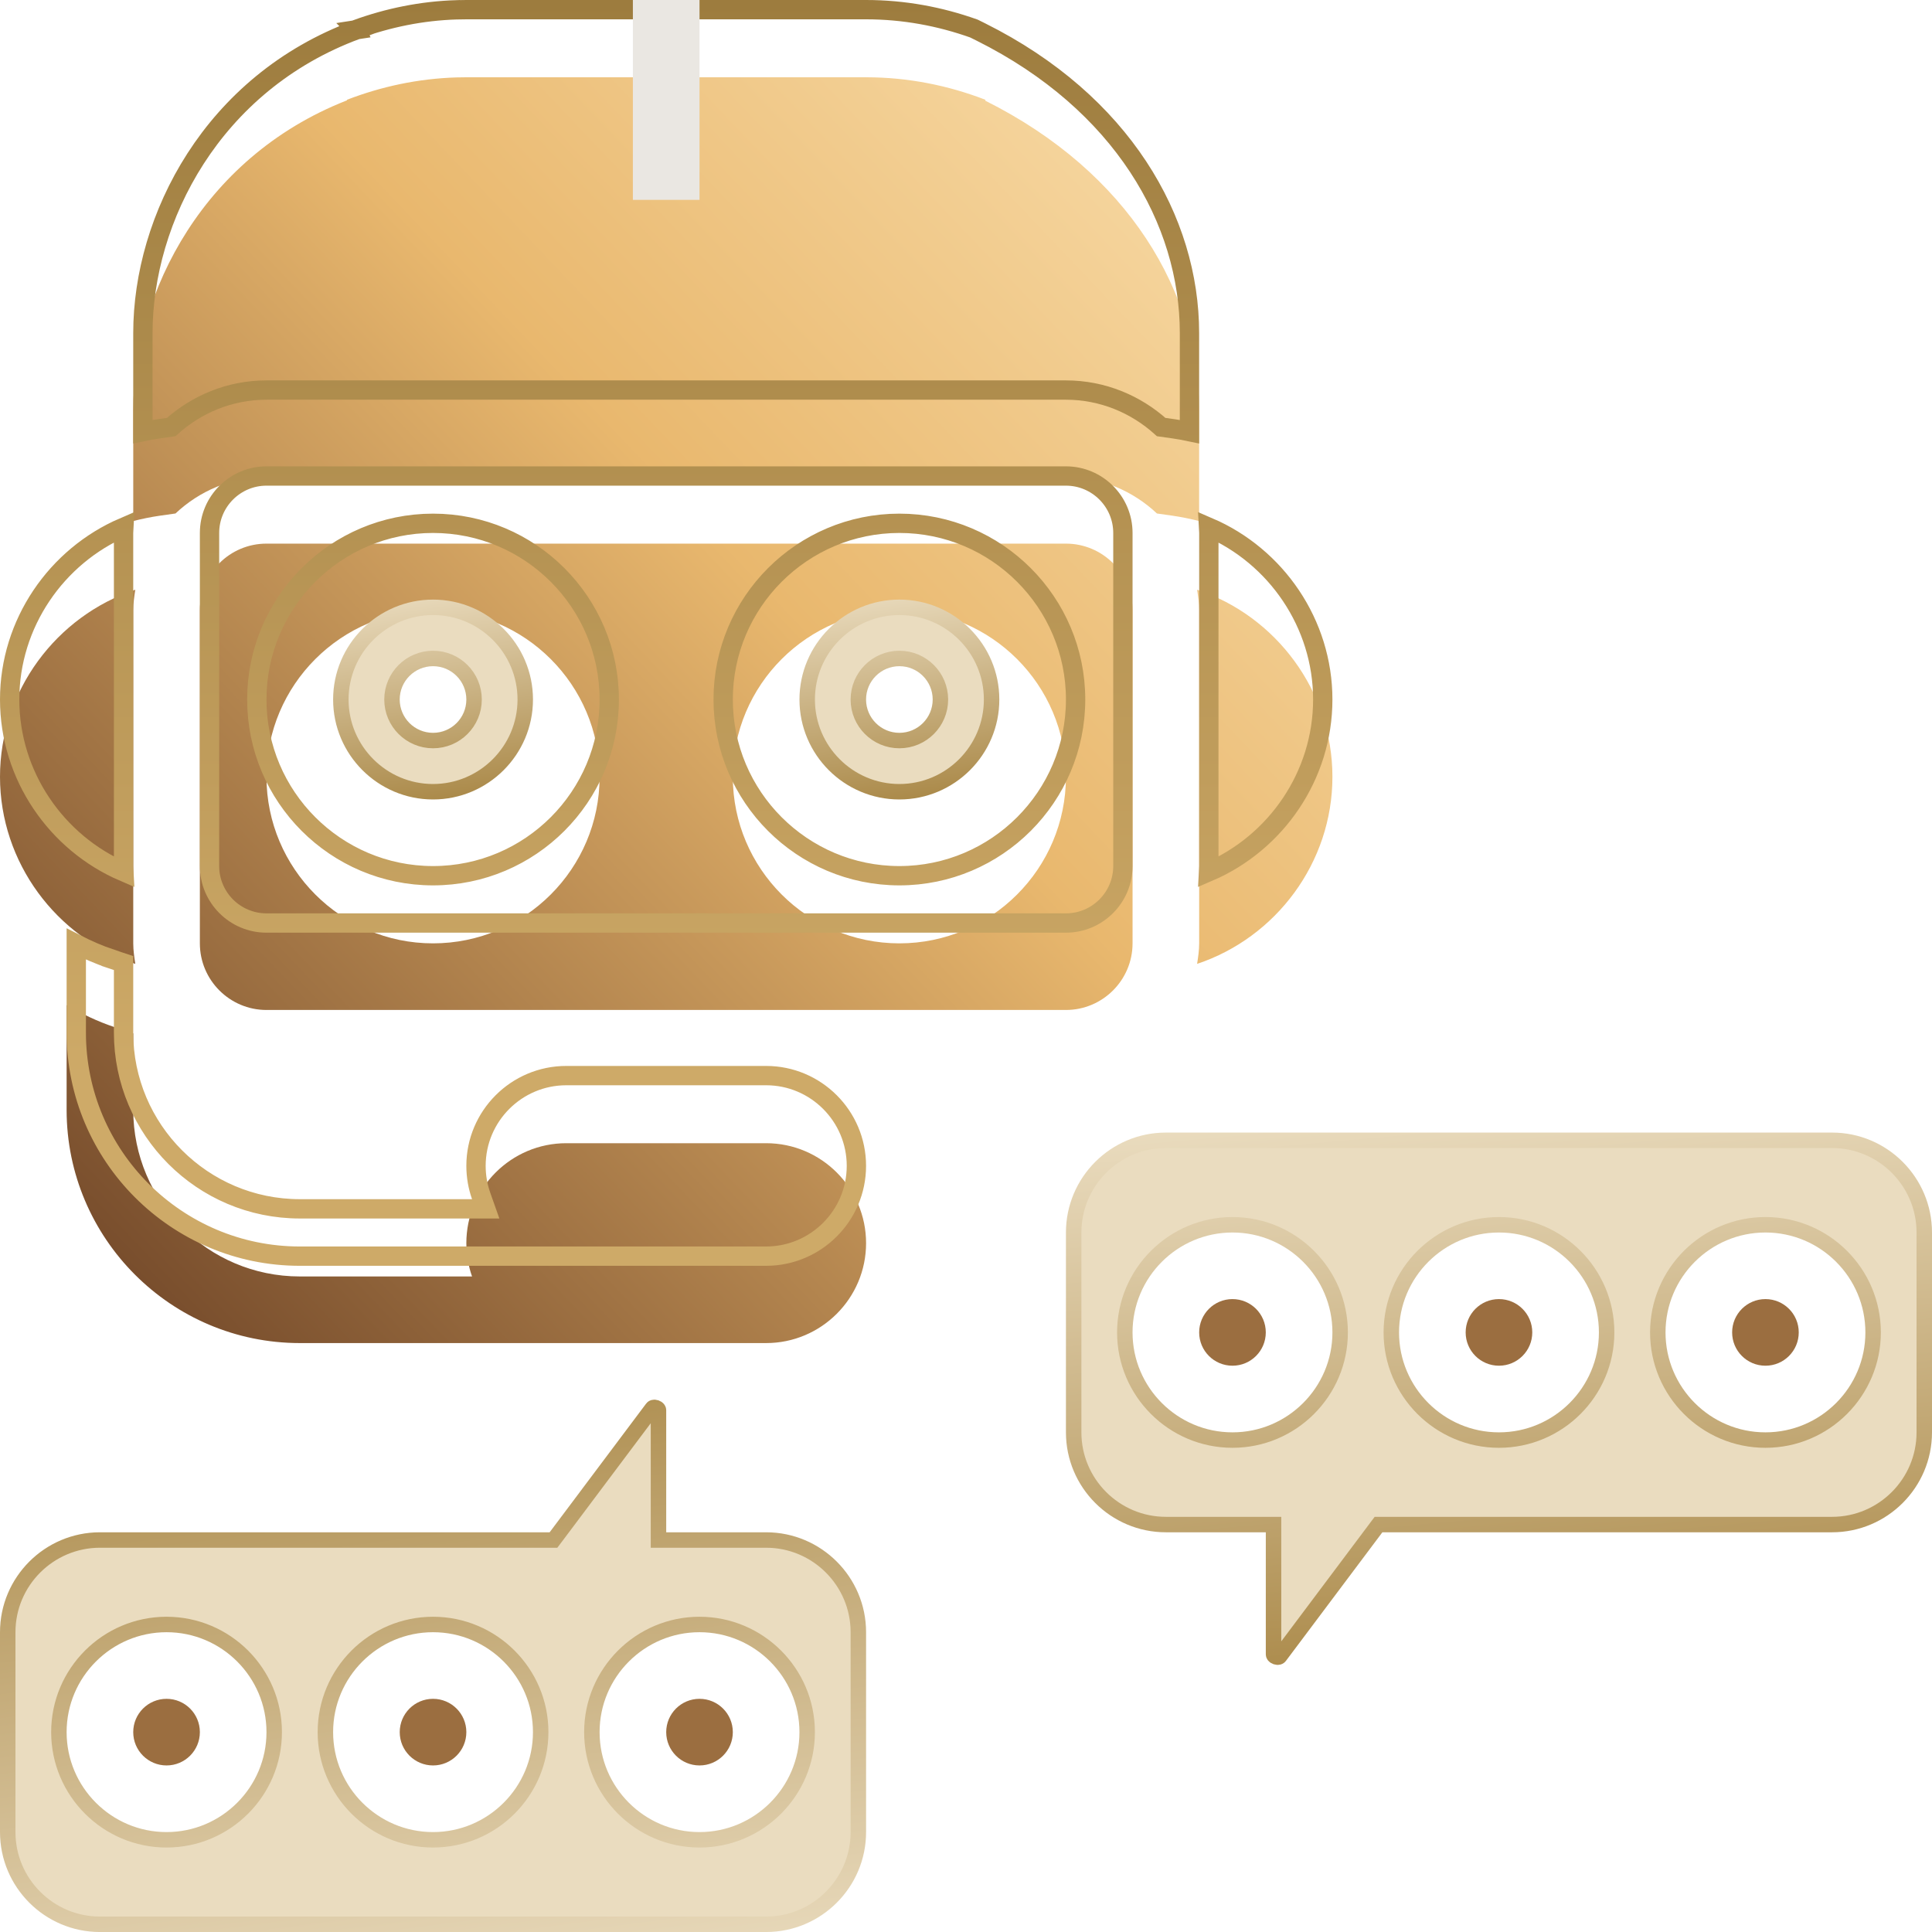
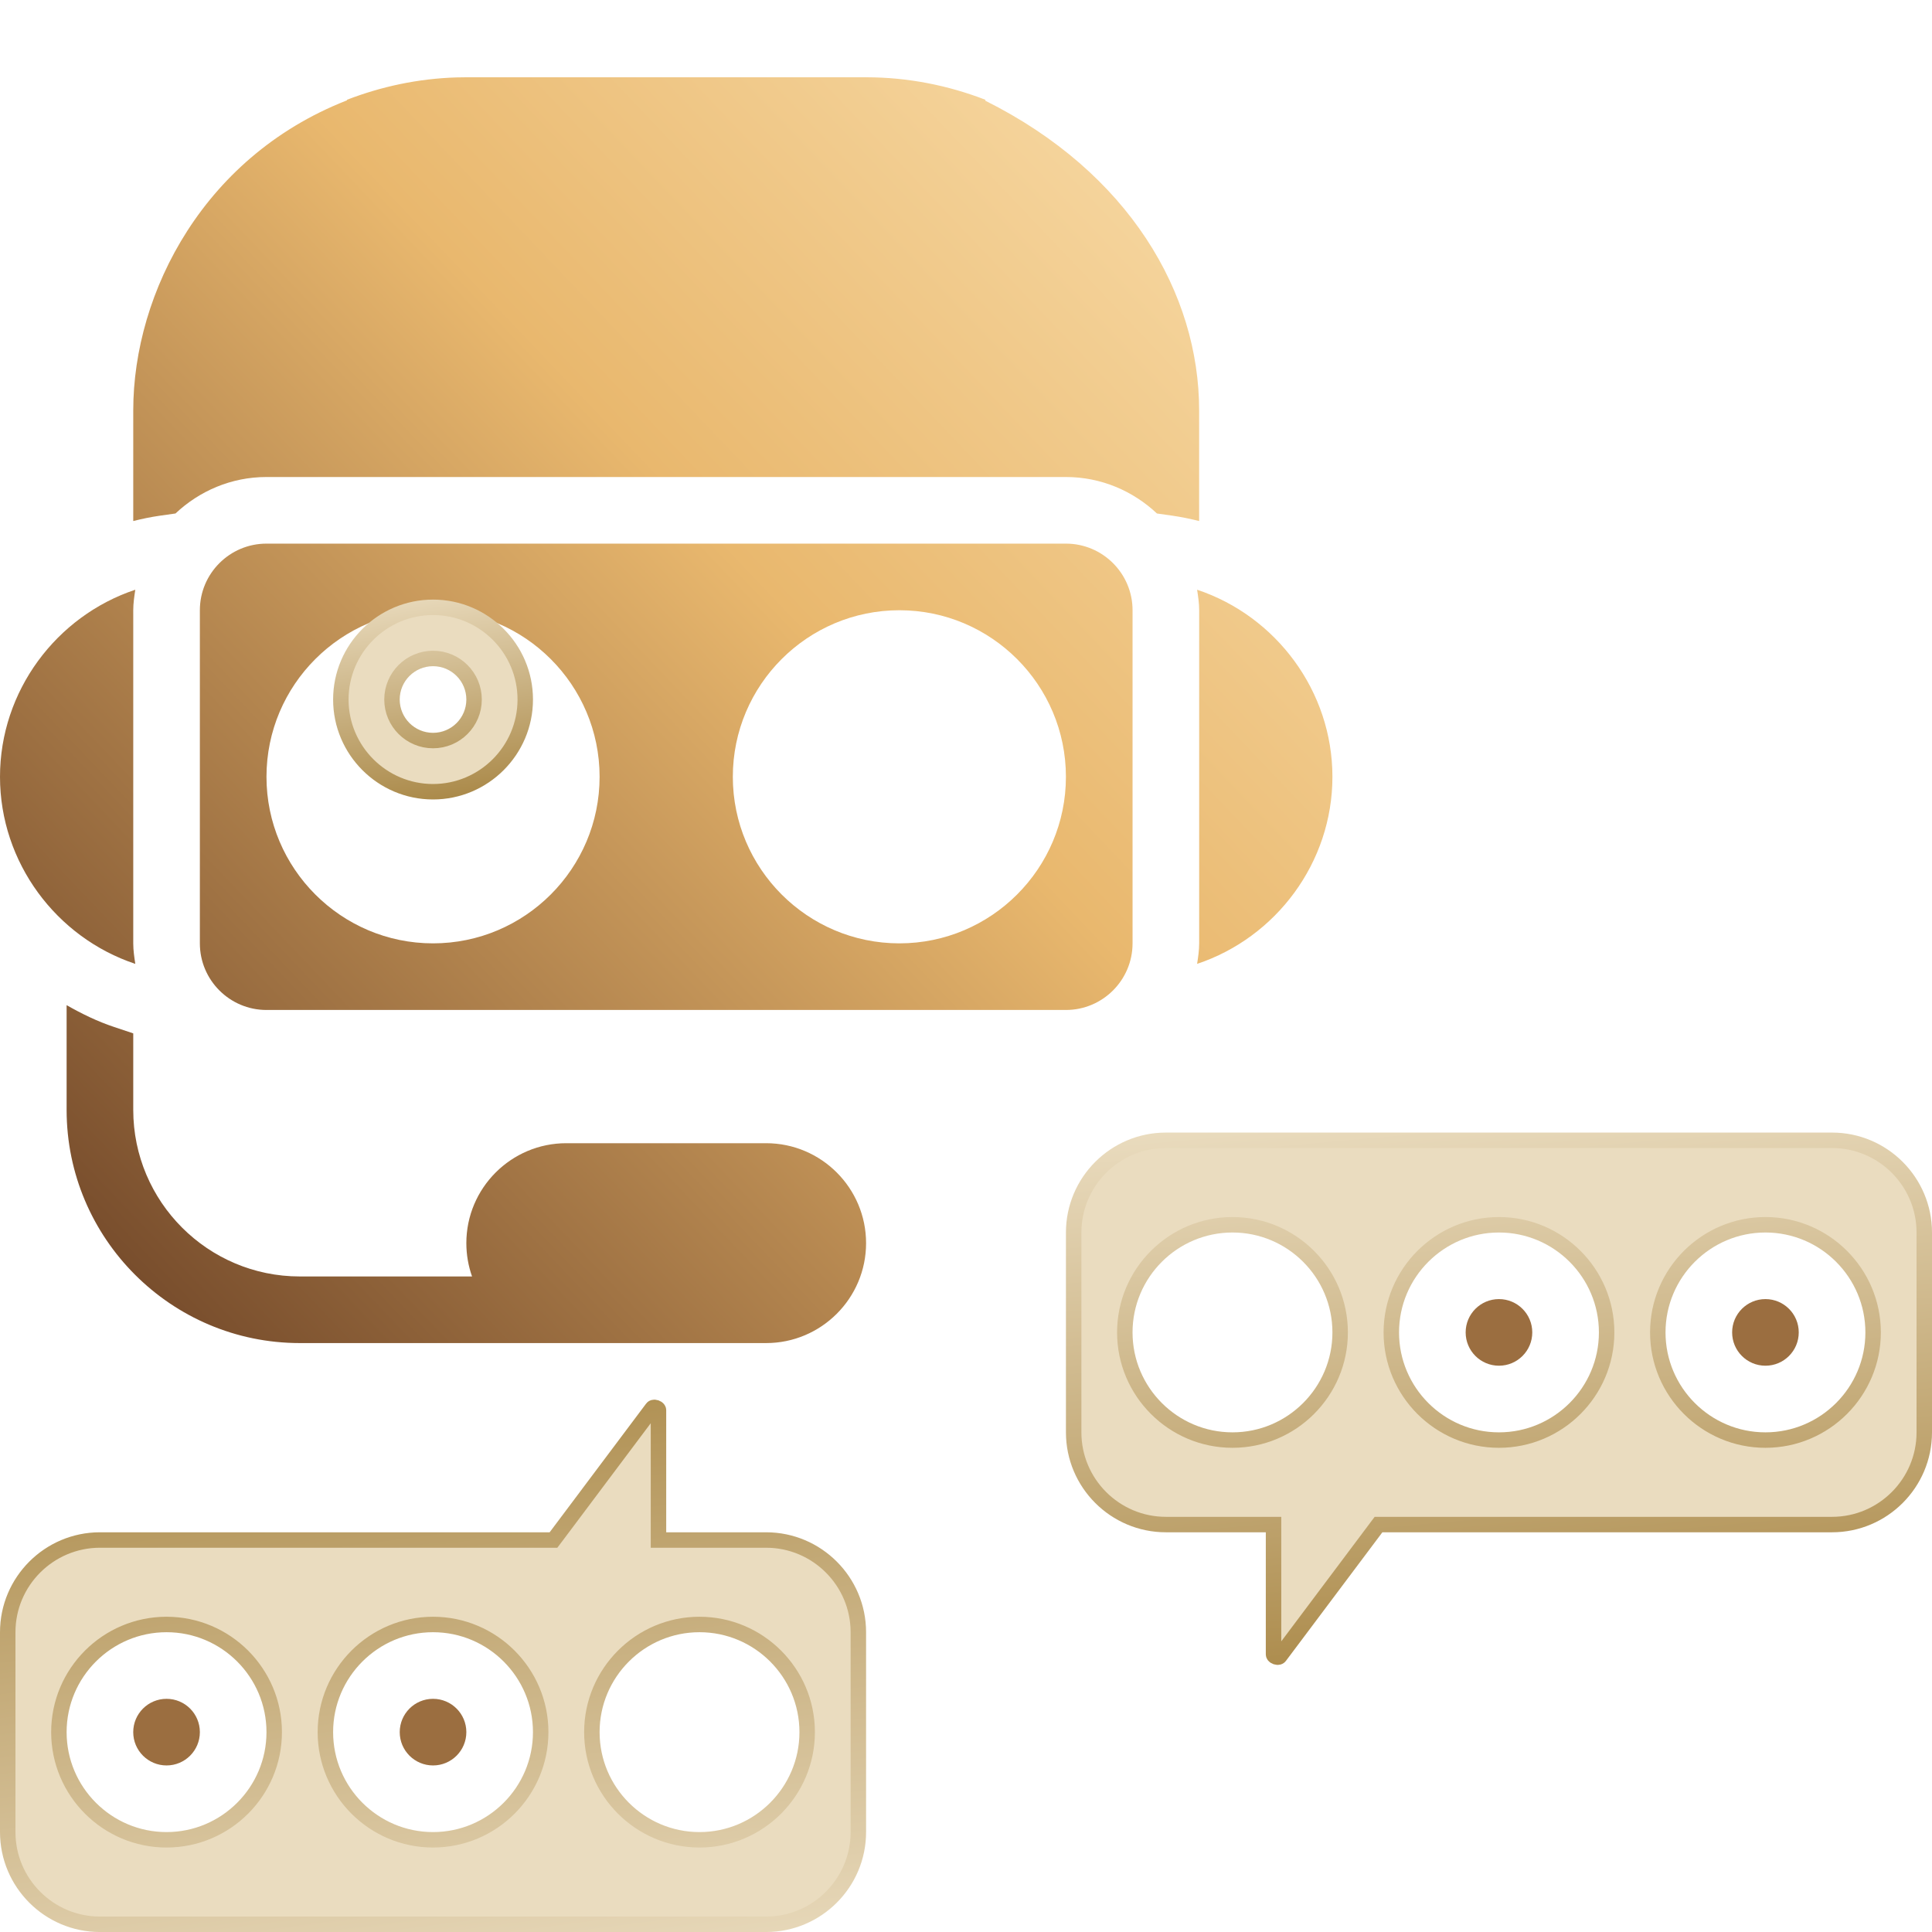
<svg xmlns="http://www.w3.org/2000/svg" width="100" height="100" viewBox="0 0 100 100" fill="none">
  <g clip-path="url(#clip0_429_1107)">
    <g filter="url(#filter0_i_429_1107)">
      <path d="M3.448 48.026C4.228 48.471 5.04 48.869 5.916 49.16L6.897 49.488V53.448C6.897 58.202 10.764 62.069 15.517 62.069H24.433C24.243 61.531 24.138 60.95 24.138 60.345C24.138 57.493 26.459 55.172 29.31 55.172H39.655C42.507 55.172 44.828 57.493 44.828 60.345C44.828 63.197 42.507 65.517 39.655 65.517H15.517C8.862 65.517 3.448 60.102 3.448 53.448V48.026ZM55.172 24.138C57.074 24.138 58.621 25.684 58.621 27.586V44.828C58.621 46.729 57.074 48.276 55.172 48.276H13.793C11.891 48.276 10.345 46.729 10.345 44.828V27.586C10.345 25.684 11.891 24.138 13.793 24.138H55.172ZM61.962 26.524C66.055 27.888 68.966 31.774 68.966 36.207C68.966 40.641 66.055 44.526 61.962 45.89C62.016 45.541 62.069 45.191 62.069 44.828V27.586C62.069 27.222 62.016 26.872 61.962 26.524ZM7.003 26.524C6.95 26.872 6.897 27.222 6.897 27.586V44.828C6.897 45.191 6.95 45.541 7.003 45.89C2.91 44.526 0 40.64 0 36.207C0 31.772 2.91 27.888 7.003 26.524ZM22.414 27.586C17.66 27.586 13.793 31.453 13.793 36.207C13.793 40.96 17.66 44.828 22.414 44.828C27.167 44.828 31.035 40.96 31.035 36.207C31.035 31.453 27.167 27.586 22.414 27.586ZM46.552 27.586C41.798 27.586 37.931 31.453 37.931 36.207C37.931 40.96 41.798 44.828 46.552 44.828C51.305 44.828 55.172 40.96 55.172 36.207C55.172 31.453 51.305 27.586 46.552 27.586ZM44.828 0C47.009 0 49.088 0.424 51.01 1.166L50.991 1.208C58.456 4.932 62.067 11.199 62.067 17.241V22.969C61.617 22.857 61.159 22.76 60.691 22.693L59.883 22.578C58.648 21.416 56.998 20.69 55.172 20.69H13.793C11.967 20.69 10.317 21.416 9.083 22.578L8.272 22.693C7.805 22.76 7.347 22.855 6.897 22.969V17.241C6.897 11.145 10.585 3.912 18.286 1.07L17.967 1.191L17.955 1.166C19.73 0.481 21.638 0.067 23.636 0.007L24.138 0H44.828Z" fill="url(#paint0_linear_429_1107)" />
    </g>
-     <path d="M3.948 48.864C4.522 49.158 5.121 49.422 5.757 49.634V49.635L6.396 49.848V53.448C6.396 58.478 10.488 62.569 15.518 62.569H25.14L24.904 61.902C24.733 61.416 24.638 60.892 24.638 60.345C24.638 57.769 26.735 55.673 29.311 55.673H39.655C42.231 55.673 44.327 57.769 44.327 60.345C44.327 62.92 42.231 65.017 39.655 65.018H15.518C9.139 65.018 3.948 59.826 3.948 53.448V48.864ZM13.793 24.638H55.173C56.798 24.638 58.121 25.961 58.121 27.586V44.827C58.121 46.453 56.798 47.775 55.173 47.775H13.793C12.167 47.775 10.845 46.453 10.845 44.827V27.586C10.845 25.96 12.168 24.638 13.793 24.638ZM22.414 27.086C17.384 27.086 13.293 31.177 13.293 36.207C13.293 41.237 17.384 45.327 22.414 45.327C27.444 45.327 31.534 41.236 31.534 36.207C31.534 31.177 27.444 27.086 22.414 27.086ZM46.552 27.086C41.522 27.086 37.431 31.177 37.431 36.207C37.431 41.237 41.522 45.327 46.552 45.327C51.581 45.327 55.673 41.236 55.673 36.207C55.673 31.177 51.581 27.086 46.552 27.086ZM6.396 27.586V44.827C6.396 44.928 6.4 45.029 6.406 45.127C2.915 43.627 0.5 40.141 0.5 36.207C0.5 32.271 2.915 28.786 6.406 27.286C6.4 27.384 6.396 27.485 6.396 27.586ZM62.559 27.286C66.05 28.786 68.466 32.272 68.466 36.207C68.466 40.143 66.05 43.627 62.559 45.127C62.565 45.029 62.569 44.928 62.569 44.827V27.586C62.569 27.485 62.565 27.384 62.559 27.286ZM44.827 0.5C46.785 0.5 48.659 0.853 50.409 1.477L50.768 1.655C58.083 5.305 61.567 11.411 61.567 17.241V22.342C61.303 22.287 61.035 22.237 60.763 22.198H60.762L60.103 22.105C58.797 20.926 57.076 20.19 55.173 20.189H13.793C11.89 20.189 10.168 20.925 8.861 22.104L8.202 22.198H8.201C7.929 22.237 7.661 22.286 7.396 22.341V17.241C7.397 11.324 10.982 4.299 18.459 1.539L18.458 1.538L18.464 1.537L18.455 1.516C20.086 0.923 21.826 0.562 23.643 0.507L23.644 0.508L24.145 0.5H44.827Z" stroke="url(#paint1_linear_429_1107)" />
    <path d="M33.952 72.86C34.062 72.897 34.083 72.962 34.083 72.988V79.711H39.655C42.286 79.711 44.428 81.853 44.428 84.483V94.828C44.428 97.459 42.286 99.6 39.655 99.601H5.173C2.542 99.601 0.401 97.459 0.4 94.828V84.483C0.4 81.853 2.542 79.711 5.173 79.711H28.648L28.769 79.551L33.767 72.886C33.784 72.862 33.843 72.824 33.952 72.86ZM8.621 84.083C5.548 84.083 3.048 86.583 3.048 89.655C3.048 92.728 5.548 95.228 8.621 95.228C11.694 95.227 14.193 92.728 14.193 89.655C14.193 86.583 11.694 84.083 8.621 84.083ZM22.414 84.083C19.341 84.083 16.842 86.583 16.842 89.655C16.842 92.728 19.341 95.228 22.414 95.228C25.487 95.227 27.986 92.728 27.986 89.655C27.986 86.583 25.486 84.083 22.414 84.083ZM36.207 84.083C33.134 84.083 30.635 86.583 30.635 89.655C30.635 92.728 33.134 95.228 36.207 95.228C39.28 95.228 41.779 92.728 41.779 89.655C41.779 86.583 39.28 84.083 36.207 84.083Z" fill="#EADCBF" stroke="url(#paint2_linear_429_1107)" stroke-width="0.8" />
    <path d="M60.345 59.022H94.828C97.458 59.022 99.6 61.163 99.6 63.794V74.139C99.6 76.769 97.458 78.911 94.828 78.911H71.352L71.232 79.07L66.232 85.737C66.216 85.758 66.16 85.797 66.049 85.761C65.939 85.724 65.918 85.659 65.918 85.633V78.911H60.345C57.715 78.911 55.573 76.769 55.573 74.139V63.794C55.573 61.163 57.714 59.022 60.345 59.022ZM63.794 63.394C60.721 63.394 58.22 65.893 58.22 68.966C58.22 72.038 60.721 74.538 63.794 74.538C66.866 74.538 69.366 72.038 69.366 68.966C69.366 65.893 66.866 63.394 63.794 63.394ZM77.586 63.394C74.514 63.394 72.014 65.893 72.014 68.966C72.014 72.038 74.514 74.538 77.586 74.538C80.659 74.538 83.159 72.038 83.159 68.966C83.159 65.893 80.659 63.394 77.586 63.394ZM91.379 63.394C88.307 63.394 85.807 65.893 85.807 68.966C85.807 72.038 88.307 74.538 91.379 74.538C94.452 74.538 96.952 72.038 96.952 68.966C96.952 65.893 94.452 63.394 91.379 63.394Z" fill="#EADCBF" stroke="url(#paint3_linear_429_1107)" stroke-width="0.8" />
-     <path d="M32.758 0H36.207V10.345H32.758V0Z" fill="#EAE7E2" />
    <path d="M22.414 31.435C25.045 31.435 27.187 33.576 27.187 36.207C27.186 38.837 25.045 40.979 22.414 40.98C19.784 40.98 17.642 38.838 17.642 36.207C17.642 33.576 19.784 31.435 22.414 31.435ZM22.414 34.082C21.242 34.082 20.289 35.034 20.289 36.207C20.29 37.38 21.242 38.331 22.414 38.331C23.587 38.331 24.538 37.379 24.538 36.207C24.538 35.035 23.587 34.082 22.414 34.082Z" fill="#EADCBF" stroke="url(#paint4_linear_429_1107)" stroke-width="0.8" />
-     <path d="M46.552 31.435C49.183 31.435 51.325 33.576 51.325 36.207C51.325 38.837 49.183 40.979 46.552 40.98C43.922 40.98 41.78 38.838 41.78 36.207C41.78 33.576 43.921 31.435 46.552 31.435ZM46.552 34.082C45.38 34.082 44.427 35.034 44.427 36.207C44.428 37.38 45.38 38.331 46.552 38.331C47.724 38.331 48.676 37.379 48.676 36.207C48.676 35.035 47.725 34.082 46.552 34.082Z" fill="#EADCBF" stroke="url(#paint5_linear_429_1107)" stroke-width="0.8" />
-     <path d="M36.207 91.379C37.159 91.379 37.931 90.607 37.931 89.655C37.931 88.703 37.159 87.931 36.207 87.931C35.255 87.931 34.483 88.703 34.483 89.655C34.483 90.607 35.255 91.379 36.207 91.379Z" fill="#9B6E40" />
    <path d="M8.621 91.379C9.573 91.379 10.345 90.607 10.345 89.655C10.345 88.703 9.573 87.931 8.621 87.931C7.668 87.931 6.896 88.703 6.896 89.655C6.896 90.607 7.668 91.379 8.621 91.379Z" fill="#9B6E40" />
    <path d="M22.414 91.379C23.366 91.379 24.138 90.607 24.138 89.655C24.138 88.703 23.366 87.931 22.414 87.931C21.462 87.931 20.69 88.703 20.69 89.655C20.69 90.607 21.462 91.379 22.414 91.379Z" fill="#9B6E40" />
    <path d="M91.379 70.689C92.332 70.689 93.103 69.918 93.103 68.965C93.103 68.013 92.332 67.241 91.379 67.241C90.427 67.241 89.655 68.013 89.655 68.965C89.655 69.918 90.427 70.689 91.379 70.689Z" fill="#9B6E40" />
    <path d="M77.586 70.689C78.538 70.689 79.31 69.918 79.31 68.965C79.31 68.013 78.538 67.241 77.586 67.241C76.634 67.241 75.862 68.013 75.862 68.965C75.862 69.918 76.634 70.689 77.586 70.689Z" fill="#9B6E40" />
-     <path d="M63.793 70.689C64.745 70.689 65.517 69.918 65.517 68.965C65.517 68.013 64.745 67.241 63.793 67.241C62.841 67.241 62.069 68.013 62.069 68.965C62.069 69.918 62.841 70.689 63.793 70.689Z" fill="#9B6E40" />
  </g>
  <defs>
    <filter id="filter0_i_429_1107" x="0" y="0" width="68.966" height="69.518" filterUnits="userSpaceOnUse" color-interpolation-filters="sRGB">
      <feFlood flood-opacity="0" result="BackgroundImageFix" />
      <feBlend mode="normal" in="SourceGraphic" in2="BackgroundImageFix" result="shape" />
      <feColorMatrix in="SourceAlpha" type="matrix" values="0 0 0 0 0 0 0 0 0 0 0 0 0 0 0 0 0 0 127 0" result="hardAlpha" />
      <feOffset dy="4" />
      <feGaussianBlur stdDeviation="3" />
      <feComposite in2="hardAlpha" operator="arithmetic" k2="-1" k3="1" />
      <feColorMatrix type="matrix" values="0 0 0 0 1 0 0 0 0 1 0 0 0 0 1 0 0 0 0.6 0" />
      <feBlend mode="normal" in2="shape" result="effect1_innerShadow_429_1107" />
    </filter>
    <linearGradient id="paint0_linear_429_1107" x1="72.135" y1="-6.324" x2="-1.395" y2="63.643" gradientUnits="userSpaceOnUse">
      <stop stop-color="#FDE7BB" />
      <stop offset="0.453" stop-color="#E9B86E" />
      <stop offset="1" stop-color="#683E23" />
    </linearGradient>
    <linearGradient id="paint1_linear_429_1107" x1="34.483" y1="0" x2="34.483" y2="55.963" gradientUnits="userSpaceOnUse">
      <stop stop-color="#9D7C3E" />
      <stop offset="1" stop-color="#CEAA68" />
    </linearGradient>
    <linearGradient id="paint2_linear_429_1107" x1="24.481" y1="70.33" x2="28.766" y2="103.579" gradientUnits="userSpaceOnUse">
      <stop stop-color="#AB8A4A" />
      <stop offset="1" stop-color="#EADCBF" />
    </linearGradient>
    <linearGradient id="paint3_linear_429_1107" x1="79.384" y1="86.133" x2="76.768" y2="56.762" gradientUnits="userSpaceOnUse">
      <stop stop-color="#AB8A4A" />
      <stop offset="1" stop-color="#EADCBF" />
    </linearGradient>
    <linearGradient id="paint4_linear_429_1107" x1="22.829" y1="41.363" x2="21.251" y2="30.477" gradientUnits="userSpaceOnUse">
      <stop stop-color="#AB8A4A" />
      <stop offset="1" stop-color="#EADCBF" />
    </linearGradient>
    <linearGradient id="paint5_linear_429_1107" x1="46.967" y1="41.363" x2="45.389" y2="30.477" gradientUnits="userSpaceOnUse">
      <stop stop-color="#AB8A4A" />
      <stop offset="1" stop-color="#EADCBF" />
    </linearGradient>
    <clipPath id="clip0_429_1107">
      <rect width="100" height="100" fill="white" />
    </clipPath>
  </defs>
</svg>